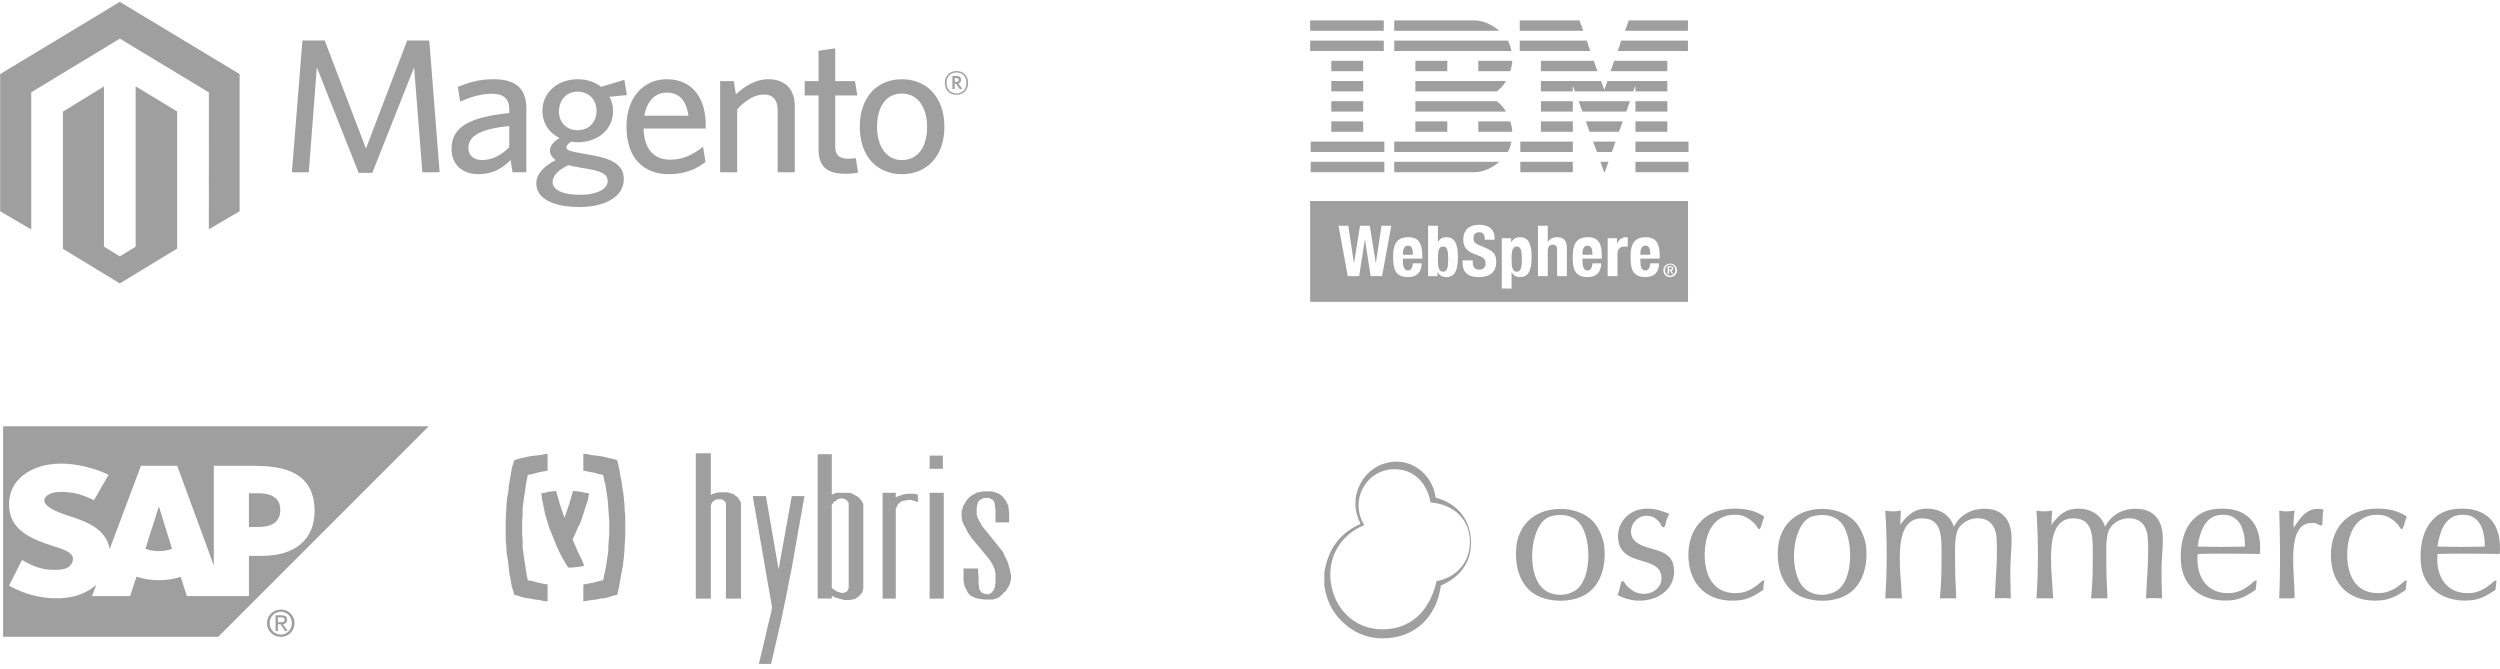
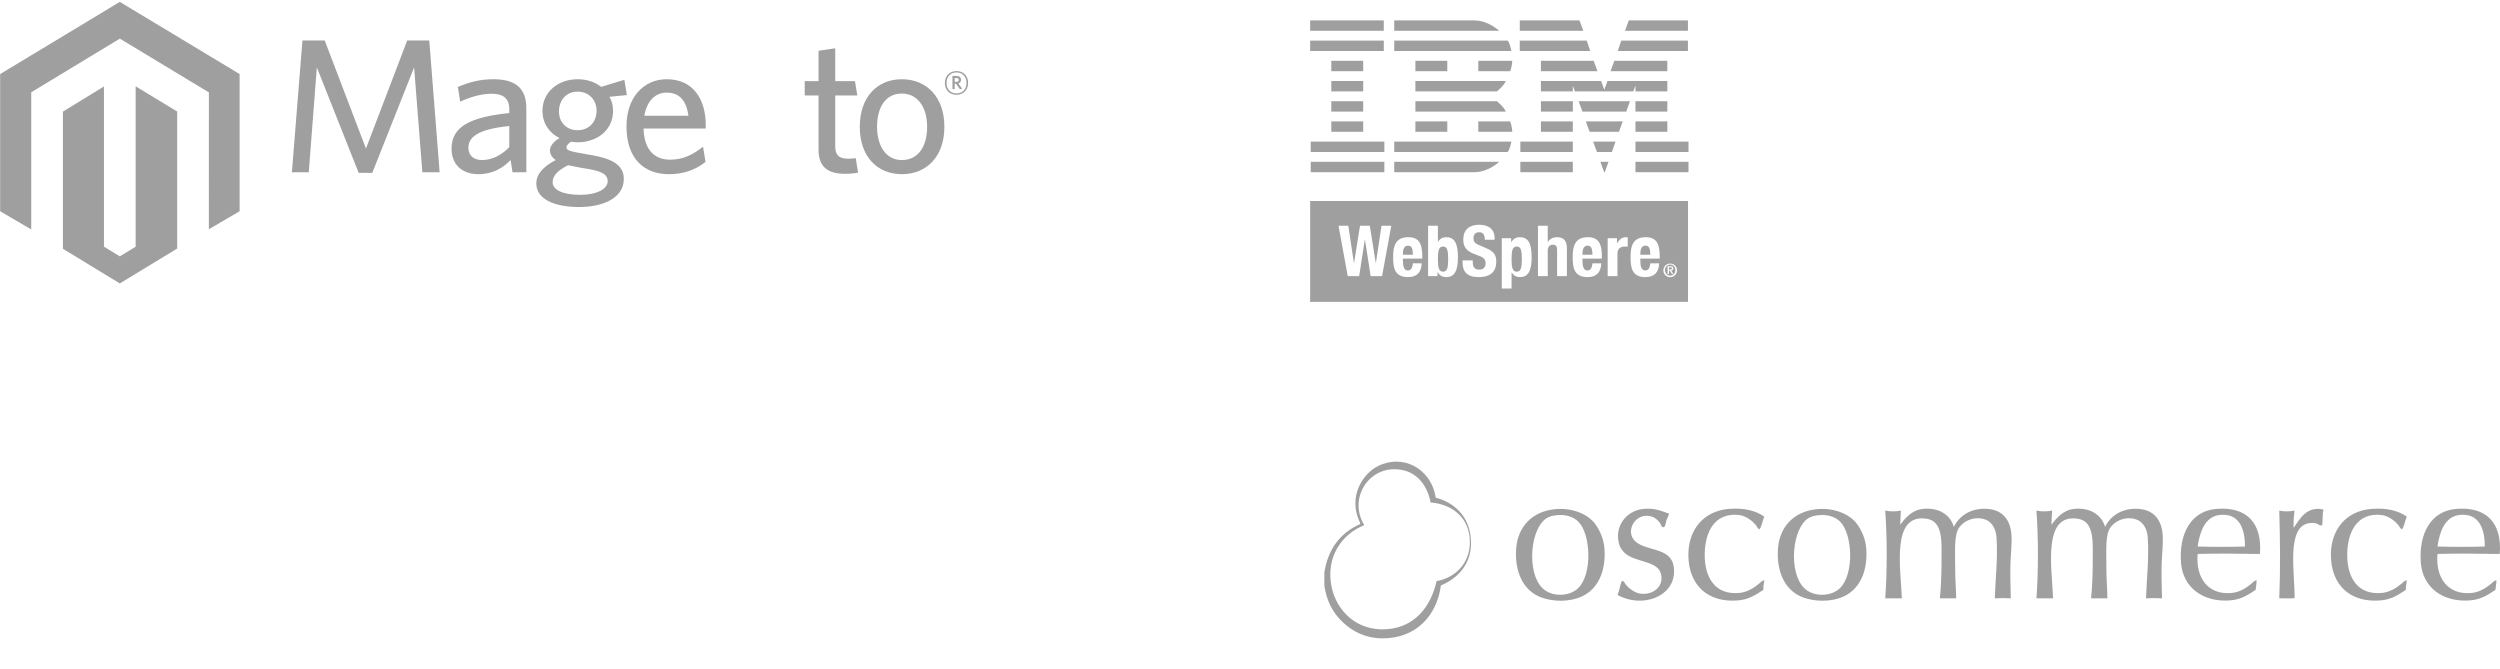
<svg xmlns="http://www.w3.org/2000/svg" xmlns:ns1="http://www.bohemiancoding.com/sketch/ns" width="370px" height="99px" viewBox="0 0 370 99" version="1.1">
  <title>Group</title>
  <desc>Created with Sketch.</desc>
  <defs />
  <g id="Pages" stroke="none" stroke-width="1" fill="none" fill-rule="evenodd" ns1:type="MSPage">
    <g id="Features" ns1:type="MSArtboardGroup" transform="translate(-490, -2475)" fill-opacity="0.5" fill="#404040">
      <g id="Group" ns1:type="MSLayerGroup" transform="translate(490, 2474)">
        <g id="Margento" transform="translate(0, 0.919)" ns1:type="MSShapeGroup">
          <path d="M17.732,0.358 L0.022,11.042 L0.022,31.344 L4.622,34.042 L4.622,13.738 L17.736,5.798 L30.862,13.726 L30.916,13.757 L30.91,34.012 L35.464,31.344 L35.464,11.042 L17.732,0.358 Z M20.076,36.595 L17.732,38.022 L15.386,36.587 L15.386,12.875 L9.311,16.6 L9.311,36.9 L17.732,42.03 L26.224,36.863 L26.224,16.587 L20.076,12.857 L20.076,36.595 Z" id="Fill-1" />
          <path d="M62.509,25.577 L61.289,10.053 L55.098,25.661 L53.082,25.661 L46.892,10.053 L45.699,25.577 L43.201,25.577 L44.762,6.067 L48.056,6.067 L54.162,22.071 L60.266,6.067 L63.532,6.067 L65.065,25.577 L62.509,25.577 Z" id="Fill-2" />
          <path d="M75.854,25.577 L75.57,23.768 C74.492,24.869 73.016,25.859 70.801,25.859 C68.358,25.859 66.826,24.388 66.826,22.098 C66.826,18.734 69.72,17.406 75.372,16.811 L75.372,16.246 C75.372,14.549 74.351,13.956 72.788,13.956 C71.141,13.956 69.58,14.465 68.103,15.115 L67.762,12.938 C69.381,12.287 70.914,11.807 73.016,11.807 C76.309,11.807 77.899,13.135 77.899,16.132 L77.899,25.577 L75.854,25.577 Z M75.372,18.734 C70.374,19.215 69.324,20.572 69.324,21.958 C69.324,23.06 70.062,23.768 71.341,23.768 C72.818,23.768 74.236,23.032 75.372,21.872 L75.372,18.734 Z" id="Fill-3" />
          <path d="M92.408,11.892 L92.777,14.153 L90.193,14.407 C90.563,15.03 90.735,15.737 90.735,16.5 C90.735,19.385 88.291,21.136 85.537,21.136 C85.196,21.136 84.855,21.109 84.515,21.052 C84.116,21.307 83.835,21.62 83.835,21.873 C83.835,22.353 84.316,22.467 86.7,22.892 L87.666,23.06 C90.536,23.569 92.323,24.473 92.323,26.566 C92.323,29.394 89.227,30.722 85.708,30.722 C82.187,30.722 79.375,29.62 79.375,27.246 C79.375,25.86 80.341,24.785 82.243,23.768 C81.647,23.344 81.392,22.862 81.392,22.353 C81.392,21.701 81.903,21.052 82.81,20.516 C81.307,19.78 80.283,18.339 80.283,16.5 C80.283,13.588 82.726,11.807 85.48,11.807 C86.843,11.807 88.036,12.202 88.972,12.938 L92.408,11.892 Z M81.789,27.047 C81.789,28.122 83.181,28.913 85.821,28.913 C88.461,28.913 89.938,28.008 89.938,26.877 C89.938,26.056 89.314,25.493 87.383,25.153 L85.763,24.869 C85.026,24.729 84.629,24.644 84.089,24.531 C82.499,25.322 81.789,26.114 81.789,27.047 L81.789,27.047 Z M85.48,13.644 C83.776,13.644 82.726,14.946 82.726,16.585 C82.726,18.141 83.806,19.355 85.48,19.355 C87.213,19.355 88.291,18.085 88.291,16.471 C88.291,14.86 87.155,13.644 85.48,13.644 L85.48,13.644 Z" id="Fill-5" />
          <path d="M104.448,19.102 L95.249,19.102 C95.333,22.241 96.836,23.712 99.194,23.712 C101.154,23.712 102.575,22.948 104.05,21.788 L104.418,24.05 C102.972,25.18 101.239,25.86 98.996,25.86 C95.476,25.86 92.72,23.738 92.72,18.79 C92.72,14.465 95.276,11.807 98.684,11.807 C102.629,11.807 104.448,14.832 104.448,18.563 L104.448,19.102 Z M98.655,13.786 C97.094,13.786 95.758,14.889 95.361,17.207 L101.891,17.207 C101.58,15.03 100.615,13.786 98.655,13.786 L98.655,13.786 Z" id="Fill-7" />
-           <path d="M115.096,25.577 L115.096,16.387 C115.096,15.002 114.5,14.068 113.023,14.068 C111.689,14.068 110.325,14.946 109.105,16.246 L109.105,25.577 L106.578,25.577 L106.578,12.089 L108.594,12.089 L108.906,14.04 C110.182,12.882 111.774,11.807 113.704,11.807 C116.258,11.807 117.624,13.333 117.624,15.765 L117.624,25.577 L115.096,25.577 Z" id="Fill-9" />
          <path d="M125.091,25.803 C122.704,25.803 121.144,24.956 121.144,22.239 L121.144,14.21 L119.098,14.21 L119.098,12.089 L121.144,12.089 L121.144,7.594 L123.616,7.227 L123.616,12.089 L126.537,12.089 L126.88,14.21 L123.616,14.21 L123.616,21.788 C123.616,22.892 124.069,23.569 125.488,23.569 C125.942,23.569 126.34,23.542 126.652,23.485 L126.994,25.631 C126.568,25.717 125.972,25.803 125.091,25.803" id="Fill-11" />
          <path d="M133.468,25.859 C129.861,25.859 127.248,23.287 127.248,18.847 C127.248,14.407 129.861,11.808 133.468,11.808 C137.102,11.808 139.77,14.407 139.77,18.847 C139.77,23.287 137.102,25.859 133.468,25.859 M133.468,13.927 C131.025,13.927 129.803,16.019 129.803,18.847 C129.803,21.62 131.081,23.768 133.468,23.768 C135.966,23.768 137.214,21.675 137.214,18.847 C137.214,16.076 135.908,13.927 133.468,13.927" id="Fill-13" />
          <path d="M141.561,14.109 C140.545,14.109 139.839,13.407 139.839,12.357 C139.839,11.314 140.561,10.598 141.561,10.598 C142.577,10.598 143.282,11.308 143.282,12.357 C143.282,13.399 142.562,14.109 141.561,14.109 L141.561,14.109 Z M141.561,10.801 C140.743,10.801 140.09,11.36 140.09,12.357 C140.09,13.346 140.743,13.905 141.561,13.905 C142.389,13.905 143.041,13.346 143.041,12.357 C143.041,11.36 142.38,10.801 141.561,10.801 L141.561,10.801 Z M142.068,13.293 L141.485,12.463 L141.296,12.463 L141.296,13.263 L140.961,13.263 L140.961,11.323 L141.552,11.323 C141.964,11.323 142.236,11.527 142.236,11.888 C142.236,12.168 142.084,12.35 141.841,12.426 L142.403,13.218 L142.068,13.293 Z M141.552,11.625 L141.296,11.625 L141.296,12.198 L141.538,12.198 C141.759,12.198 141.896,12.107 141.896,11.912 C141.896,11.723 141.772,11.625 141.552,11.625 L141.552,11.625 Z" id="Fill-15" />
        </g>
        <g id="oscommerce" transform="translate(196, 69.298)" ns1:type="MSShapeGroup">
          <path d="M10.155,1.151 C6.159,1.304 3.669,5.757 5.915,9.426 C2.615,10.723 0.14,14.16 1.085,18.604 C1.84,22.16 4.852,25.15 9.268,24.823 C13.452,24.513 15.793,21.411 16.613,17.701 C19.451,17.202 21.561,15.008 21.542,11.884 C21.522,8.516 19.143,6.342 15.725,6.066 C15.198,3.219 13.284,1.031 10.155,1.151 M0,18.353 L0,16.447 C0.568,12.845 2.424,10.555 5.275,9.276 C5.277,9.212 5.338,9.206 5.324,9.125 C3.359,5.289 5.686,1.436 8.577,0.399 C12.507,-1.011 15.964,1.747 16.465,5.264 C16.465,5.314 16.505,5.323 16.514,5.364 C19.339,6.129 21.45,8.156 21.69,11.482 C21.951,15.096 19.789,17.273 17.254,18.353 C16.639,22.907 13.496,26.204 8.577,26.177 C6.092,26.163 4.183,25.156 2.761,23.82 C1.322,22.469 0.341,20.738 0,18.353 Z M32.93,8.373 C30.476,9.841 29.913,16.356 32.239,18.704 C33.642,20.12 36.274,20.009 37.563,18.754 C39.711,16.664 39.435,10.764 37.613,8.925 C36.887,8.192 35.678,7.762 34.211,7.972 C33.606,8.058 33.25,8.181 32.93,8.373 Z M34.063,7.069 C36.533,6.815 38.566,7.647 39.683,8.774 C40.47,9.569 41.331,11.181 41.458,12.836 C41.715,16.202 40.523,18.846 38.155,19.958 C36.224,20.865 33.668,20.761 31.944,20.058 C29.378,19.012 28.152,16.27 28.394,12.887 C28.628,9.616 30.815,7.403 34.063,7.069 Z M51.021,7.721 C50.942,8.087 50.769,8.286 50.627,8.724 C50.528,9.029 50.496,9.672 50.232,9.727 C49.904,9.796 49.785,9.269 49.789,9.276 C49.489,8.805 49.054,8.356 48.507,8.172 C46.058,7.348 44.349,10.43 46.092,11.884 C47.65,13.183 50.5,12.792 51.465,14.742 C51.687,15.191 51.765,15.785 51.761,16.297 C51.729,20.103 46.958,21.738 43.38,19.757 C43.687,19.167 43.744,18.322 44.021,17.701 C44.395,17.644 44.444,17.997 44.563,18.152 C44.99,18.707 45.855,19.427 46.782,19.557 C48.823,19.843 50.445,18.268 49.739,16.397 C49.101,14.705 46.011,14.905 44.514,13.589 C44.262,13.367 43.845,12.877 43.725,12.535 C42.738,9.714 44.665,7.264 47.225,7.019 C48.9,6.859 49.747,7.293 51.021,7.721 Z M65.12,8.172 C64.847,8.747 64.758,9.51 64.43,10.028 C64.104,9.972 64.017,9.582 63.838,9.376 C63.324,8.783 62.399,8.038 61.373,7.922 C57.757,7.51 56.306,10.475 56.296,13.789 C56.285,17.292 57.925,19.788 61.423,19.456 C62.609,19.344 63.642,18.679 64.38,18.052 C64.57,17.891 64.806,17.579 65.12,17.601 C65.072,18.071 64.954,18.468 64.972,19.005 C63.796,19.779 62.811,20.422 61.275,20.56 C56.76,20.964 53.907,18.285 53.88,13.89 C53.857,10.031 56.171,7.314 59.894,7.019 C62.103,6.844 63.866,7.267 65.12,8.172 Z M71.676,8.373 C69.222,9.841 68.66,16.356 70.986,18.704 C72.389,20.12 75.021,20.009 76.31,18.754 C78.457,16.664 78.182,10.764 76.359,8.925 C75.633,8.192 74.424,7.762 72.958,7.972 C72.353,8.058 71.997,8.181 71.676,8.373 Z M72.81,7.069 C75.28,6.815 77.313,7.647 78.43,8.774 C79.217,9.569 80.078,11.181 80.204,12.836 C80.462,16.202 79.269,18.846 76.901,19.958 C74.97,20.865 72.414,20.761 70.69,20.058 C68.125,19.012 66.899,16.27 67.141,12.887 C67.375,9.616 69.562,7.403 72.81,7.069 Z M93.169,9.677 C93.991,8.002 95.754,6.83 98.197,7.019 C100.399,7.189 101.549,8.664 101.697,10.88 C101.783,12.156 101.603,13.593 101.549,15.043 C101.484,16.822 101.569,18.617 101.599,20.259 C100.791,20.205 100.04,20.205 99.232,20.259 C99.3,17.6 99.71,14.28 99.479,11.181 C99.387,9.95 98.788,8.972 97.901,8.624 C96.17,7.943 94.261,8.911 93.711,10.229 C93.191,11.473 93.377,14.113 93.366,15.795 C93.356,17.385 93.501,18.785 93.514,20.259 L91.099,20.259 C91.262,18.598 91.345,16.783 91.345,14.842 C91.345,11.9 91.628,8.858 89.127,8.473 C83.841,7.66 85.319,15.927 85.479,20.259 L83.014,20.259 C83.312,16.207 83.3,11.324 83.014,7.27 C83.788,7.428 84.56,7.423 85.331,7.27 C85.279,7.952 85.265,8.673 85.232,9.376 C85.939,8.421 86.937,7.192 88.585,7.019 C90.913,6.774 92.635,7.861 93.169,9.677 Z M115.549,9.677 C116.371,8.002 118.135,6.83 120.578,7.019 C122.779,7.189 123.929,8.664 124.078,10.88 C124.163,12.156 123.983,13.593 123.93,15.043 C123.864,16.822 123.949,18.617 123.979,20.259 C123.171,20.205 122.421,20.205 121.613,20.259 C121.68,17.6 122.09,14.28 121.859,11.181 C121.767,9.95 121.168,8.972 120.282,8.624 C118.55,7.943 116.642,8.911 116.092,10.229 C115.572,11.474 115.758,14.113 115.747,15.795 C115.736,17.385 115.881,18.785 115.894,20.259 L113.479,20.259 C113.642,18.598 113.726,16.783 113.725,14.842 C113.725,11.901 114.009,8.858 111.507,8.473 C106.221,7.66 107.7,15.927 107.859,20.259 L105.394,20.259 C105.692,16.207 105.681,11.324 105.394,7.27 C106.169,7.428 106.94,7.423 107.711,7.27 C107.66,7.952 107.645,8.673 107.613,9.376 C108.319,8.421 109.318,7.192 110.965,7.019 C113.293,6.774 115.015,7.861 115.549,9.677 Z M132.458,7.922 C130.354,8.186 129.552,10.424 129.254,12.586 C131.55,12.654 133.957,12.654 136.254,12.586 C136.271,9.773 135.27,7.568 132.458,7.922 Z M138.472,13.689 C135.424,13.655 132.286,13.589 129.254,13.689 C128.928,17.281 130.864,19.818 134.331,19.456 C135.496,19.335 136.455,18.71 137.19,18.102 C137.411,17.92 137.654,17.585 137.979,17.601 C137.975,18.115 137.872,18.528 137.831,19.005 C136.707,19.758 135.65,20.437 134.085,20.56 C130.005,20.88 127.063,18.61 126.789,14.993 C126.469,10.77 128.203,7.336 132.014,7.019 C136.551,6.642 138.822,9.138 138.472,13.689 Z M147.887,7.119 C147.684,7.748 147.795,8.697 147.69,9.426 C147.321,9.599 147.041,9.187 146.655,9.125 C146.384,9.082 146.06,9.084 145.768,9.125 C142.319,9.608 143.655,16.63 143.599,20.209 C142.941,20.326 142.071,20.226 141.331,20.259 C141.504,16.1 141.464,11.437 141.331,7.27 C142.077,7.443 142.843,7.415 143.599,7.27 C143.479,8.05 143.431,8.904 143.451,9.827 C144.338,8.582 145.355,6.527 147.887,7.119 Z M160.211,8.172 C159.939,8.747 159.85,9.51 159.521,10.028 C159.196,9.972 159.108,9.582 158.93,9.376 C158.416,8.783 157.491,8.038 156.465,7.922 C152.849,7.51 151.398,10.475 151.387,13.789 C151.376,17.292 153.017,19.788 156.514,19.456 C157.701,19.344 158.734,18.679 159.472,18.052 C159.662,17.891 159.898,17.579 160.211,17.601 C160.164,18.071 160.045,18.468 160.063,19.005 C158.888,19.779 157.903,20.422 156.366,20.56 C151.851,20.964 148.998,18.285 148.972,13.89 C148.949,10.031 151.262,7.314 154.986,7.019 C157.194,6.844 158.958,7.267 160.211,8.172 Z M167.951,7.922 C165.847,8.186 165.045,10.424 164.747,12.586 C167.043,12.654 169.45,12.654 171.747,12.586 C171.764,9.773 170.763,7.568 167.951,7.922 Z M173.965,13.689 C170.917,13.655 167.779,13.589 164.747,13.689 C164.421,17.281 166.357,19.818 169.824,19.456 C170.989,19.335 171.948,18.71 172.683,18.102 C172.904,17.92 173.147,17.585 173.472,17.601 C173.468,18.115 173.365,18.528 173.324,19.005 C172.2,19.758 171.143,20.437 169.578,20.56 C165.498,20.88 162.556,18.61 162.282,14.993 C161.962,10.77 163.696,7.336 167.507,7.019 C172.044,6.642 174.315,9.138 173.965,13.689" id="Fill-1" />
        </g>
        <g id="IBM" transform="translate(193.9, 3.898)" ns1:type="MSShapeGroup">
          <path d="M30.579,33.584 C29.939,33.584 29.812,34.216 29.812,35.447 C29.812,36.678 29.939,37.311 30.579,37.311 C31.208,37.311 31.334,36.678 31.334,35.447 C31.334,34.216 31.208,33.584 30.579,33.584 Z M41.054,33.457 C40.476,33.457 40.308,34.058 40.308,34.584 L40.308,34.805 L41.788,34.805 C41.757,33.942 41.652,33.457 41.054,33.457 Z M19.674,33.584 C19.033,33.584 18.907,34.216 18.907,35.447 C18.907,36.678 19.033,37.311 19.674,37.311 C20.303,37.311 20.429,36.678 20.429,35.447 C20.429,34.216 20.303,33.584 19.674,33.584 Z M49.618,33.457 C49.041,33.457 48.873,34.058 48.873,34.584 L48.873,34.805 L50.353,34.805 C50.321,33.942 50.217,33.457 49.618,33.457 Z M14.478,33.457 C13.901,33.457 13.733,34.058 13.733,34.584 L13.733,34.805 L15.213,34.805 C15.182,33.942 15.076,33.457 14.478,33.457 Z M53.289,38.124 C52.731,38.124 52.277,37.671 52.277,37.116 C52.277,36.56 52.731,36.108 53.289,36.108 C53.848,36.108 54.302,36.56 54.302,37.116 C54.302,37.671 53.848,38.124 53.289,38.124 Z M51.738,35.379 L48.873,35.379 L48.873,35.828 C48.873,36.485 49.051,37.133 49.586,37.133 C50.069,37.133 50.269,36.767 50.353,36.079 L51.654,36.079 C51.601,37.384 50.972,38.115 49.608,38.115 C47.508,38.115 47.424,36.506 47.424,35.108 C47.424,33.604 47.718,32.205 49.671,32.205 C51.36,32.205 51.738,33.333 51.738,35.055 L51.738,35.379 Z M47.005,33.604 C46.858,33.594 46.7,33.583 46.553,33.583 C46.05,33.583 45.483,33.844 45.483,34.596 L45.483,37.968 L44.034,37.968 L44.034,32.351 L45.42,32.351 L45.42,33.103 L45.441,33.103 C45.735,32.56 46.144,32.205 46.742,32.205 C46.826,32.205 46.921,32.216 47.005,32.226 L47.005,33.604 Z M43.174,35.379 L40.308,35.379 L40.308,35.828 C40.308,36.485 40.487,37.133 41.022,37.133 C41.505,37.133 41.704,36.767 41.788,36.079 L43.09,36.079 C43.037,37.384 42.408,38.115 41.043,38.115 C38.944,38.115 38.86,36.506 38.86,35.108 C38.86,33.604 39.154,32.205 41.106,32.205 C42.796,32.205 43.174,33.333 43.174,35.055 L43.174,35.379 Z M37.999,37.968 L36.551,37.968 L36.551,34.095 C36.551,33.53 36.362,33.312 35.932,33.312 C35.438,33.312 35.166,33.614 35.166,34.241 L35.166,37.968 L33.717,37.968 L33.717,30.514 L35.166,30.514 L35.166,32.925 L35.186,32.925 C35.459,32.445 35.953,32.205 36.561,32.205 C37.464,32.205 37.999,32.696 37.999,33.803 L37.999,37.968 Z M31.051,38.115 C30.505,38.115 30.138,37.895 29.834,37.446 L29.812,37.446 L29.812,39.806 L28.364,39.806 L28.364,32.351 L29.75,32.351 L29.75,32.946 L29.77,32.946 C30.085,32.425 30.484,32.205 31.051,32.205 C32.237,32.205 32.783,33.071 32.783,35.16 C32.783,37.248 32.237,38.115 31.051,38.115 L31.051,38.115 Z M24.943,38.115 C23.232,38.115 22.56,37.321 22.56,35.943 L22.56,35.64 L24.071,35.64 L24.071,35.859 C24.071,36.559 24.271,37.008 25.069,37.008 C25.53,37.008 25.971,36.715 25.971,36.089 C25.971,35.41 25.625,35.16 24.627,34.816 C23.284,34.356 22.665,33.803 22.665,32.56 C22.665,31.108 23.557,30.367 24.985,30.367 C26.328,30.367 27.304,30.942 27.304,32.372 L27.304,32.581 L25.856,32.581 C25.856,31.881 25.614,31.474 25.037,31.474 C24.355,31.474 24.176,31.902 24.176,32.34 C24.176,32.8 24.313,33.082 24.953,33.353 L26.118,33.855 C27.252,34.346 27.545,34.919 27.545,35.828 C27.545,37.404 26.58,38.115 24.943,38.115 L24.943,38.115 Z M20.146,38.115 C19.579,38.115 19.18,37.895 18.865,37.373 L18.845,37.373 L18.845,37.968 L17.459,37.968 L17.459,30.514 L18.907,30.514 L18.907,32.873 L18.929,32.873 C19.233,32.425 19.6,32.205 20.146,32.205 C21.332,32.205 21.878,33.071 21.878,35.16 C21.878,37.248 21.332,38.115 20.146,38.115 L20.146,38.115 Z M16.598,35.379 L13.733,35.379 L13.733,35.828 C13.733,36.485 13.911,37.133 14.447,37.133 C14.929,37.133 15.129,36.767 15.213,36.079 L16.514,36.079 C16.462,37.384 15.832,38.115 14.468,38.115 C12.369,38.115 12.284,36.506 12.284,35.108 C12.284,33.604 12.578,32.205 14.531,32.205 C16.22,32.205 16.598,33.333 16.598,35.055 L16.598,35.379 Z M10.645,37.968 L8.956,37.968 L8.116,32.56 L8.095,32.56 L7.255,37.968 L5.565,37.968 L4.201,30.514 L5.649,30.514 L6.478,36.026 L6.5,36.026 L7.381,30.514 L8.83,30.514 L9.711,36.026 L9.732,36.026 L10.561,30.514 L12.01,30.514 L10.645,37.968 Z M1.13686838e-13,41.782 L55.927,41.782 L55.927,26.848 L1.13686838e-13,26.848 L1.13686838e-13,41.782 Z M53.537,36.82 C53.537,36.685 53.413,36.662 53.304,36.662 L53.113,36.662 L53.113,36.992 L53.3,36.992 C53.427,36.992 53.537,36.974 53.537,36.82 Z M53.539,37.65 L53.242,37.154 L53.113,37.154 L53.113,37.65 L52.9,37.65 L52.9,36.499 L53.327,36.499 C53.601,36.499 53.75,36.595 53.75,36.837 C53.75,37.034 53.638,37.129 53.449,37.146 L53.758,37.65 L53.539,37.65 Z M53.289,36.26 C52.866,36.26 52.523,36.603 52.523,37.079 C52.523,37.554 52.866,37.897 53.289,37.897 C53.713,37.897 54.056,37.554 54.056,37.079 C54.056,36.603 53.713,36.26 53.289,36.26 Z M48.147,22.589 L56,22.589 L56,21.052 L48.147,21.052 L48.147,22.589 Z M42.96,21.052 L43.507,22.584 L43.601,22.587 L44.157,21.052 L42.96,21.052 Z M31.111,22.589 L38.878,22.589 L38.878,21.052 L31.111,21.052 L31.111,22.589 Z M12.445,21.052 L12.445,22.587 L24.29,22.587 C26.391,22.587 27.978,21.052 27.978,21.052 L12.445,21.052 Z M0.085,22.589 L10.986,22.589 L10.986,21.052 L0.085,21.052 L0.085,22.589 Z M48.147,19.6 L56,19.6 L56,18.061 L48.147,18.061 L48.147,19.6 Z M41.882,18.061 L42.451,19.6 L44.662,19.6 L45.196,18.061 L41.882,18.061 Z M31.111,19.6 L38.878,19.6 L38.878,18.061 L31.111,18.061 L31.111,19.6 Z M12.445,18.061 L12.445,19.6 L29.225,19.6 C29.578,19.247 29.781,18.061 29.781,18.061 L12.445,18.061 Z M0.085,19.6 L10.986,19.6 L10.986,18.061 L0.085,18.061 L0.085,19.6 Z M48.147,16.608 L52.867,16.608 L52.867,15.071 L48.147,15.071 L48.147,16.608 Z M40.808,15.071 L41.361,16.608 L45.708,16.608 L46.266,15.071 L40.808,15.071 Z M34.158,16.608 L38.878,16.608 L38.878,15.071 L34.158,15.071 L34.158,16.608 Z M24.889,15.071 L24.889,16.608 L29.91,16.608 C29.91,15.883 29.61,15.071 29.61,15.071 L24.889,15.071 Z M15.577,16.608 L20.298,16.608 L20.298,15.071 L15.577,15.071 L15.577,16.608 Z M3.133,16.608 L7.853,16.608 L7.853,15.071 L3.133,15.071 L3.133,16.608 Z M48.147,13.619 L52.867,13.619 L52.867,12.082 L48.147,12.082 L48.147,13.619 Z M39.736,12.082 L40.307,13.619 L46.79,13.619 L47.333,12.082 L39.736,12.082 Z M34.158,13.619 L38.878,13.619 L38.878,12.082 L34.158,12.082 L34.158,13.619 Z M15.577,12.082 L15.577,13.619 L28.965,13.619 C28.643,12.873 27.635,12.082 27.635,12.082 L15.577,12.082 Z M3.133,13.619 L7.853,13.619 L7.853,12.082 L3.133,12.082 L3.133,13.619 Z M34.158,9.093 L34.158,10.63 L38.878,10.63 L38.878,9.775 L39.178,10.63 L47.825,10.63 L48.147,9.775 L48.147,10.63 L52.867,10.63 L52.867,9.093 L44.006,9.093 L43.536,10.395 L43.063,9.093 L34.158,9.093 Z M15.577,9.093 L15.577,10.63 L27.635,10.63 C27.635,10.63 28.643,9.841 28.965,9.093 L15.577,9.093 Z M3.133,10.63 L7.853,10.63 L7.853,9.093 L3.133,9.093 L3.133,10.63 Z M45.016,6.102 L44.456,7.641 L52.867,7.641 L52.867,6.102 L45.016,6.102 Z M34.158,6.102 L34.158,7.641 L42.527,7.641 L41.969,6.102 L34.158,6.102 Z M24.889,6.102 L24.889,7.641 L29.61,7.641 C29.61,7.641 29.91,6.828 29.91,6.102 L24.889,6.102 Z M15.577,7.641 L20.298,7.641 L20.298,6.102 L15.577,6.102 L15.577,7.641 Z M3.133,7.641 L7.853,7.641 L7.853,6.102 L3.133,6.102 L3.133,7.641 Z M46.045,3.115 L45.528,4.65 L55.915,4.65 L55.915,3.115 L46.045,3.115 Z M31.025,3.115 L31.025,4.65 L41.453,4.65 L40.937,3.115 L31.025,3.115 Z M12.445,3.115 L12.445,4.65 L29.781,4.65 C29.781,4.65 29.578,3.467 29.225,3.115 L12.445,3.115 Z M1.13686838e-13,4.65 L10.9,4.65 L10.9,3.113 L1.13686838e-13,3.113 L1.13686838e-13,4.65 Z M47.16,0.123 L46.602,1.661 L55.915,1.661 L55.915,0.123 L47.16,0.123 Z M31.025,0.123 L31.025,1.661 L40.423,1.661 L39.865,0.123 L31.025,0.123 Z M12.445,0.123 L12.445,1.661 L27.978,1.661 C27.978,1.661 26.391,0.123 24.29,0.123 L12.445,0.123 Z M1.13686838e-13,1.661 L10.9,1.661 L10.9,0.123 L1.13686838e-13,0.123 L1.13686838e-13,1.661 Z" id="Fill-1" />
        </g>
        <g id="SAP" transform="translate(0, 63.898)" ns1:type="MSShapeGroup">
-           <path d="M91.349,5.232 L91.489,5.789 L91.627,6.416 L91.836,7.667 L91.975,8.224 L92.045,8.85 L92.254,10.103 L92.393,11.425 L92.462,12.677 L92.533,13.305 L92.533,16.436 L92.393,18.941 L92.324,19.638 L92.254,20.193 L92.184,20.889 L92.045,21.516 L91.836,22.699 L91.627,23.952 L91.349,25.135 L90.722,25.274 L90.096,25.482 L89.538,25.622 L88.841,25.692 L88.284,25.83 L87.588,25.901 L86.335,26.109 L86.335,23.604 L87.867,23.326 L88.562,23.116 L89.259,22.978 L89.678,21.029 L89.817,20.123 L90.026,18.663 L90.026,18.105 L90.165,16.157 L90.165,14.209 L90.026,12.259 L89.956,11.217 L89.817,10.241 L89.678,9.337 L89.608,8.85 L89.468,8.363 L89.259,7.389 L88.562,7.25 L87.867,7.041 L87.449,6.971 L87.1,6.903 L86.335,6.763 L86.335,4.258 L87.031,4.328 L87.588,4.466 L88.284,4.535 L88.841,4.605 L89.538,4.745 L90.096,4.884 L90.722,5.023 L91.349,5.232 Z M79.79,4.465 L78.535,4.605 L76.655,5.023 L76.099,5.232 L75.751,6.415 L75.543,7.667 L75.333,8.85 L75.263,9.547 L75.194,10.103 L75.054,10.729 L74.985,11.424 L74.846,13.93 L74.846,17.062 L74.916,17.688 L74.985,18.941 L75.194,20.193 L75.333,21.517 L75.402,22.073 L75.543,22.699 L75.751,23.952 L75.959,24.578 L76.099,25.134 L76.655,25.274 L77.282,25.483 L77.909,25.622 L78.535,25.692 L79.163,25.831 L79.79,25.9 L80.415,26.04 L81.043,26.109 L81.043,23.604 L80.276,23.465 L79.581,23.325 L78.884,23.116 L78.117,22.978 L77.909,22.004 L77.77,21.028 L77.63,20.123 L77.491,19.15 L77.352,18.106 L77.352,17.132 L77.282,16.158 L77.282,14.208 L77.352,13.234 L77.352,12.26 L77.422,11.772 L77.491,11.217 L77.63,10.242 L77.77,9.337 L77.909,8.363 L78.117,7.389 L78.884,7.249 L79.581,7.041 L80.276,6.902 L81.043,6.762 L81.043,4.258 L79.79,4.465 Z M84.803,9.755 L84.246,11.704 L83.55,13.722 L83.201,12.747 L82.853,11.704 L82.297,9.755 L81.182,9.894 L80.625,10.033 L80.137,10.103 L80.207,10.869 L80.625,12.956 L80.834,13.722 L81.251,15.114 L82.366,17.896 L82.645,18.523 L82.994,19.22 L83.69,20.473 L84.107,21.099 L84.664,21.099 L85.917,20.96 L86.474,20.819 L86.056,19.845 L85.569,18.871 L84.734,16.923 L85.151,16.087 L85.499,15.253 L85.917,14.418 L86.474,12.747 L86.614,12.26 L87.032,11.007 L87.17,10.103 L86.614,10.033 L85.987,9.894 L85.429,9.825 L84.803,9.755 Z M146.151,25.83 L145.663,25.83 L145.245,25.76 L145.036,25.76 L144.827,25.692 L144.409,25.622 L144.13,25.483 L143.782,25.343 L143.643,25.274 L143.574,25.134 L143.295,24.926 L142.738,23.812 L142.668,23.396 L142.598,23.047 L142.598,21.237 L144.758,21.237 L144.758,21.864 L144.827,22.421 L144.827,23.534 L144.897,23.883 L144.897,24.091 L144.967,24.369 L145.036,24.509 L145.175,24.647 L145.245,24.786 L145.385,24.856 L145.592,24.926 L145.734,24.996 L145.942,24.996 L146.081,25.066 L146.36,25.066 L146.429,24.996 L146.639,24.856 L146.848,24.786 L146.848,24.647 L146.986,24.578 L147.125,24.299 L147.265,23.883 L147.265,23.674 L147.335,23.325 L147.335,22.072 L147.265,21.655 L147.265,21.516 L147.195,21.308 L147.056,21.028 L146.916,20.68 L146.499,19.986 L146.221,19.638 L143.782,16.714 L143.574,16.366 L143.295,16.018 L142.877,15.184 L142.668,14.835 L142.53,14.487 L142.39,14.209 L142.39,14 L142.319,13.583 L142.319,12.816 L142.39,12.609 L142.46,12.329 L142.53,11.982 L142.738,11.704 L142.877,11.425 L143.295,10.869 L143.574,10.59 L143.712,10.52 L143.852,10.381 L143.991,10.312 L144.2,10.241 L144.479,10.033 L144.827,9.964 L145.245,9.894 L145.385,9.825 L146.848,9.825 L146.986,9.894 L147.544,10.033 L147.961,10.241 L148.101,10.381 L148.31,10.52 L148.449,10.66 L148.518,10.8 L148.728,11.007 L148.937,11.357 L149.214,11.912 L149.283,12.26 L149.283,12.609 L149.353,12.957 L149.353,14.418 L147.335,14.418 L147.335,12.676 L147.195,11.564 L147.125,11.357 L147.056,11.217 L146.848,11.007 L146.777,11.007 L146.499,10.869 L146.429,10.8 L145.734,10.8 L145.455,10.869 L145.036,11.077 L144.827,11.287 L144.688,11.564 L144.688,11.634 L144.617,11.773 L144.617,11.982 L144.55,12.26 L144.55,13.305 L144.688,13.722 L144.967,14.278 L145.175,14.626 L145.315,14.905 L145.592,15.253 L146.777,16.714 L148.449,18.803 L148.657,19.289 L149.075,20.124 L149.214,20.54 L149.492,21.516 L149.562,22.003 L149.632,22.072 L149.632,22.769 L149.562,23.117 L149.492,23.396 L149.353,23.743 L149.214,24.022 L149.006,24.299 L148.866,24.578 L148.588,24.786 L148.379,25.066 L148.101,25.274 L147.891,25.483 L147.613,25.622 L147.404,25.692 L147.125,25.76 L146.986,25.83 L146.151,25.83 Z M107.434,25.692 L107.434,11.495 L107.086,11.147 L106.807,11.007 L105.972,11.007 L105.833,11.147 L105.622,11.217 L105.414,11.425 L105.414,11.495 L105.345,11.564 L105.275,11.704 L105.205,11.912 L105.205,25.692 L102.977,25.692 L102.977,4.187 L105.205,4.187 L105.205,10.381 L105.414,10.241 L105.554,10.173 L105.833,10.103 L105.972,10.034 L106.181,10.034 L106.39,9.964 L107.714,9.964 L108.548,10.241 L108.756,10.381 L108.896,10.52 L109.105,10.66 L109.244,10.8 L109.384,11.007 L109.453,11.147 L109.593,11.356 L109.662,11.564 L109.662,25.692 L107.434,25.692 Z M117.183,10.52 L115.233,21.378 L113.353,10.52 L111.403,10.52 L114.258,26.945 L114.12,27.78 L113.841,28.892 L113.561,30.076 L113.283,31.328 L112.308,35.365 L114.12,35.365 L115.581,29.032 L115.999,27.014 L116.417,25.066 L116.764,23.187 L117.113,21.516 L119.063,10.52 L117.183,10.52 Z M135.496,11.287 L135.287,11.217 L134.73,11.077 L134.521,11.077 L134.173,11.147 L133.964,11.147 L133.756,11.217 L133.477,11.287 L133.337,11.357 L133.268,11.425 L132.989,11.634 L132.92,11.704 L132.572,12.399 L132.572,25.692 L130.623,25.692 L130.623,10.034 L132.572,10.034 L132.572,10.73 L132.92,10.52 L133.129,10.52 L133.337,10.382 L133.617,10.312 L133.756,10.241 L133.964,10.241 L134.243,10.173 L134.591,10.173 L135.287,10.173 L135.845,10.312 L135.845,11.425 L135.496,11.287 Z M127.767,24.022 L127.767,24.23 L127.698,24.369 L127.698,24.507 L127.628,24.717 L127.559,24.855 L127.42,24.994 L127.281,25.203 L127.142,25.273 L127.004,25.481 L126.795,25.551 L126.656,25.69 L126.238,25.829 L126.029,25.829 L125.82,25.899 L124.915,25.899 L124.706,25.829 L124.358,25.759 L123.941,25.62 L123.663,25.551 L123.106,25.273 L123.106,25.69 L121.016,25.69 L121.016,4.327 L123.106,4.327 L123.106,10.312 L123.454,10.173 L123.593,10.104 L123.802,10.034 L125.751,10.034 L126.169,10.173 L126.378,10.312 L126.795,10.52 L127.004,10.66 L127.352,11.007 L127.63,11.425 L127.7,11.564 L127.769,11.773 L127.769,24.022 L127.767,24.022 Z M124.773,24.856 L124.912,24.856 L124.981,24.786 L125.051,24.786 L125.329,24.647 L125.398,24.578 L125.398,24.509 L125.537,24.369 L125.537,24.231 L125.607,24.161 L125.607,11.566 L125.537,11.427 L125.467,11.358 L125.398,11.218 L125.258,11.08 L125.12,11.01 L125.051,11.01 L124.981,10.943 L124.772,10.872 L124.354,10.872 L124.216,10.943 L123.937,11.01 L123.798,11.15 L123.38,11.428 L123.241,11.636 L123.102,11.844 L123.102,24.092 L123.241,24.231 L123.868,24.648 L124.076,24.717 L124.355,24.786 L124.494,24.856 L124.773,24.856 Z M139.675,25.692 L137.586,25.692 L137.586,10.034 L139.675,10.034 L139.675,25.692 Z M139.327,6.485 L137.586,6.485 L137.586,4.535 L139.536,4.535 L139.536,6.485 L139.327,6.485 Z" id="Fill-1" />
-           <path d="M38.848,19.366 L36.843,19.366 L36.843,25.324 L27.655,25.324 L26.745,22.475 C25.774,22.795 24.676,22.971 23.511,22.971 C22.318,22.971 21.192,22.782 20.202,22.448 L19.257,25.324 L13.625,25.324 L14.245,23.657 L14.018,23.855 C12.614,24.984 10.857,25.605 8.681,25.647 L8.358,25.647 C5.858,25.647 3.408,24.957 1.338,23.779 L3.254,19.974 C5.329,21.201 6.632,21.474 8.39,21.439 C9.301,21.419 9.96,21.254 10.389,20.808 C10.649,20.542 10.783,20.204 10.798,19.844 C10.813,18.856 9.407,18.392 7.685,17.861 C6.288,17.423 4.707,16.838 3.468,15.93 C2.004,14.852 1.303,13.503 1.338,11.603 C1.362,10.215 1.875,8.969 2.823,7.984 C4.187,6.576 6.386,5.715 9.025,5.715 L9.04,5.715 C11.302,5.72 14.067,6.36 16.063,7.38 L13.909,11.132 C11.722,10.075 10.62,9.974 9.371,9.911 C7.518,9.812 6.578,10.474 6.564,11.189 C6.548,12.063 8.323,12.851 9.991,13.388 C12.521,14.19 15.74,15.266 16.229,18.373 L20.857,6.045 L26.227,6.045 L31.644,20.79 L31.644,6.045 L37.845,6.045 L37.845,6.051 C43.773,6.051 46.557,8.163 46.557,12.766 C46.557,16.902 43.69,19.366 38.848,19.366 Z M23.49,12.112 L21.523,18.315 C22.11,18.535 22.787,18.667 23.51,18.667 L23.512,18.667 C24.218,18.667 24.878,18.539 25.459,18.331 L23.533,12.112 L23.49,12.112 Z M0.458,0.187 L0.458,31.35 L32.295,31.35 L63.458,0.187 L0.458,0.187 Z M38.207,10.102 L36.842,10.102 L36.842,15.096 L38.207,15.096 C40.03,15.096 41.482,14.493 41.482,12.567 C41.482,10.703 40.03,10.102 38.207,10.102 Z M41.135,29.195 L41.135,28.471 L41.617,28.471 C41.854,28.471 42.122,28.511 42.122,28.8 C42.122,29.163 41.851,29.195 41.552,29.195 L41.135,29.195 Z M41.573,31.015 C40.65,31.015 39.907,30.298 39.907,29.327 C39.907,28.372 40.65,27.639 41.573,27.639 C42.481,27.639 43.196,28.372 43.196,29.327 C43.196,30.298 42.481,31.015 41.573,31.015 Z M42.494,28.823 C42.494,28.364 42.214,28.165 41.661,28.165 L40.784,28.165 L40.784,30.489 L41.135,30.489 L41.135,29.48 L41.529,29.48 L42.166,30.489 L42.56,30.489 L41.88,29.48 C42.22,29.438 42.494,29.241 42.494,28.823 Z M41.573,27.309 C40.46,27.309 39.512,28.167 39.512,29.327 C39.512,30.496 40.46,31.365 41.573,31.365 C42.671,31.365 43.591,30.496 43.591,29.327 C43.591,28.167 42.671,27.309 41.573,27.309" id="Fill-10" />
-         </g>
+           </g>
      </g>
    </g>
  </g>
</svg>